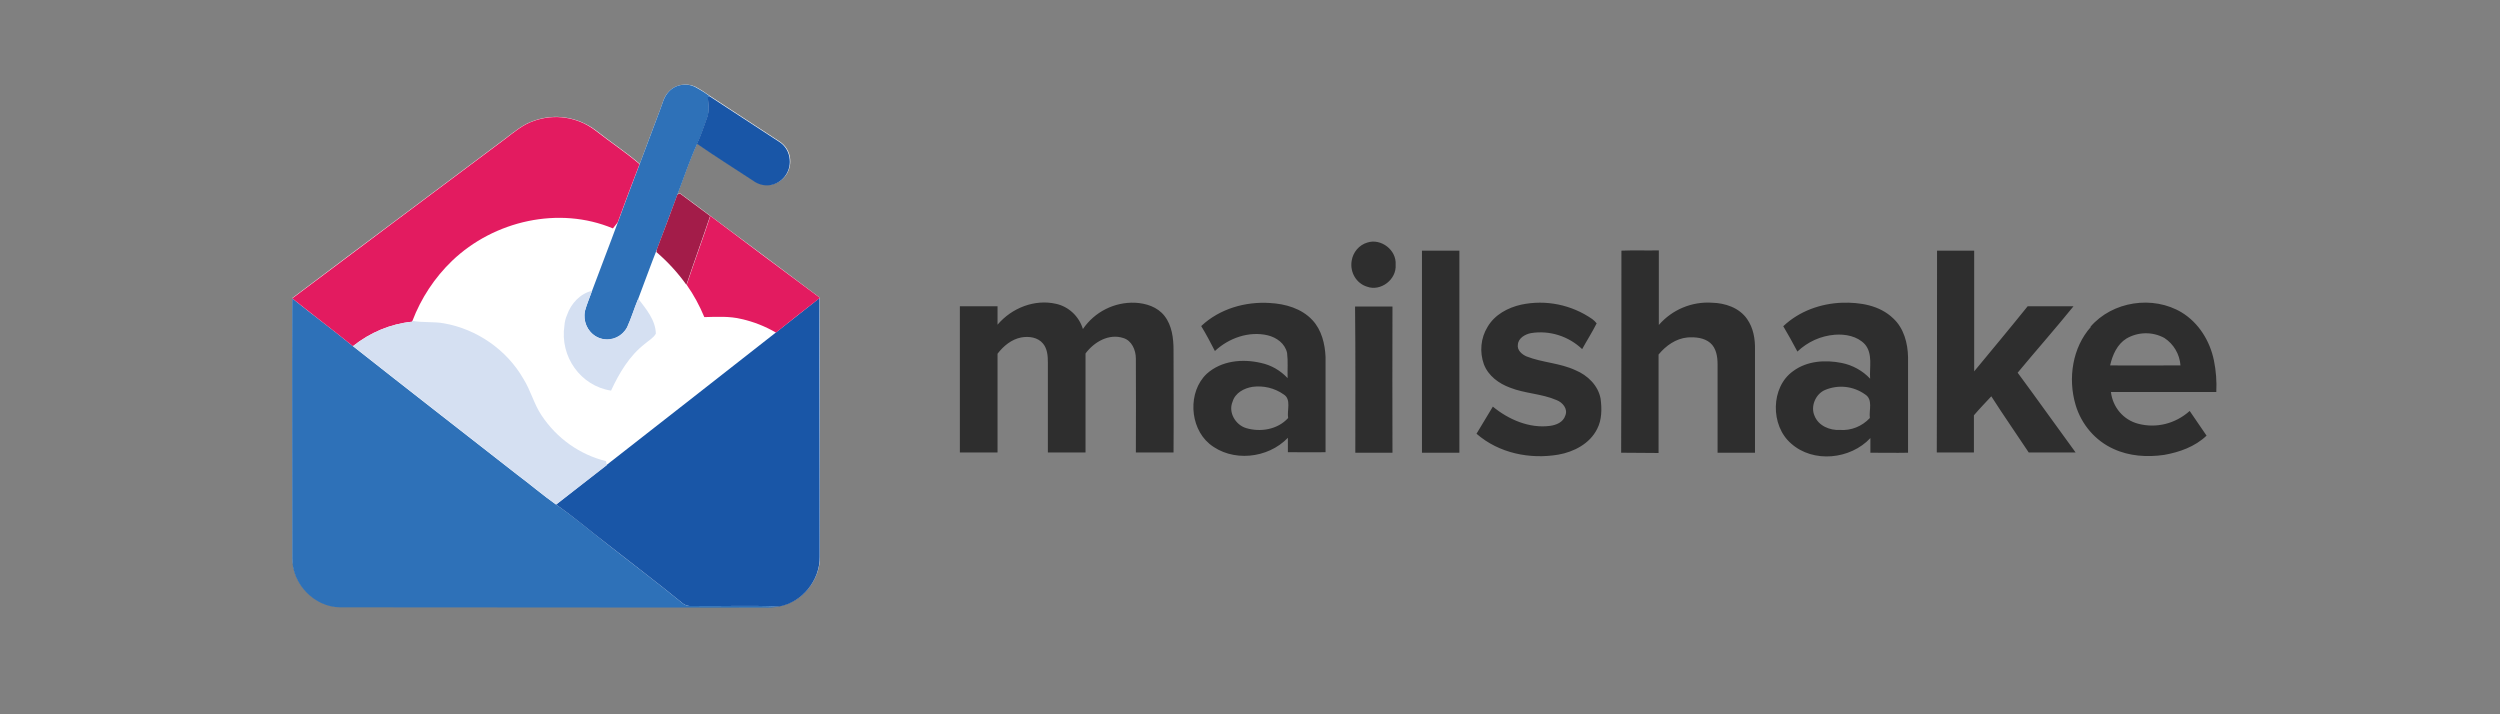
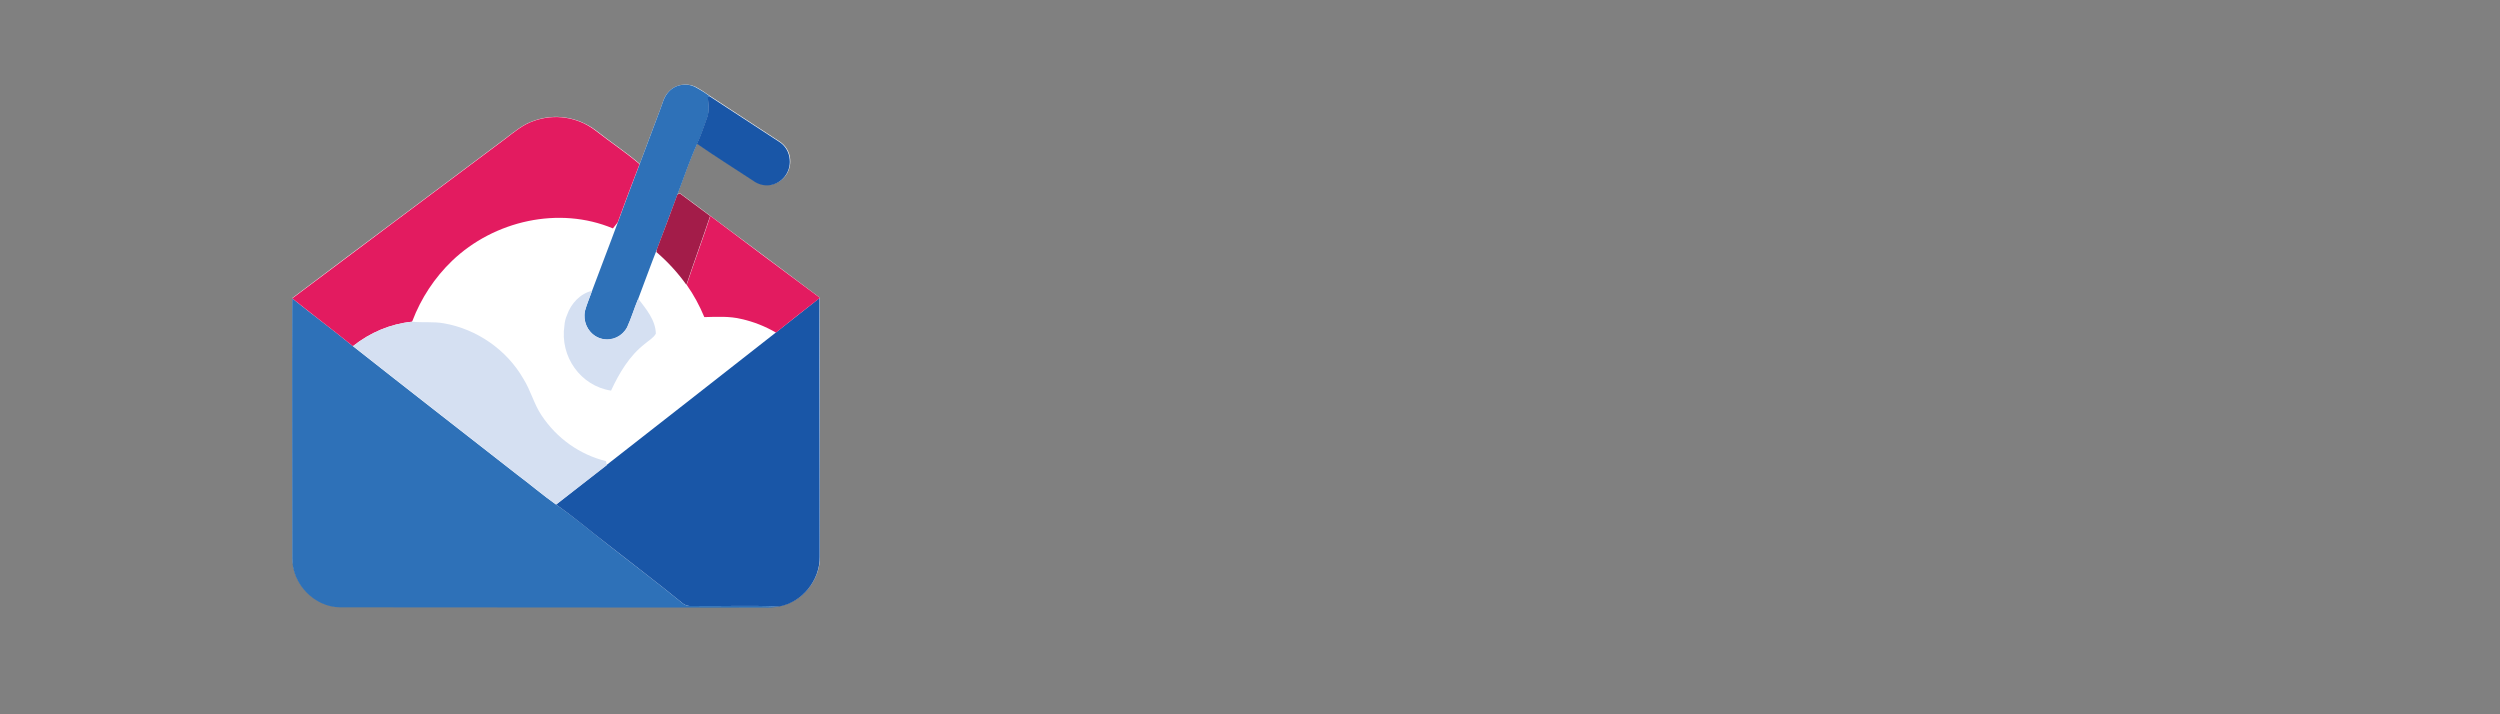
<svg xmlns="http://www.w3.org/2000/svg" width="252" height="72" viewBox="0 0 252 72" fill="none">
  <rect x="0" y="0" width="252" height="72" fill="#808080" stroke="none" />
  <g clip-path="url(#clip0_10138_1332)">
-     <path d="M137.838 24.445C139.192 24.008 140.786 25.184 140.68 26.688C140.786 28.191 139.166 29.394 137.811 28.902C136.723 28.574 136.059 27.453 136.245 26.305C136.377 25.43 136.988 24.692 137.838 24.445ZM143.335 25.266C144.583 25.266 145.832 25.266 147.106 25.266C147.106 32.046 147.106 38.827 147.106 45.635C145.858 45.635 144.583 45.635 143.335 45.635C143.335 38.827 143.335 32.046 143.335 25.266ZM163.439 25.266C164.687 25.211 165.961 25.266 167.21 25.238C167.21 27.754 167.21 30.242 167.21 32.757C168.564 31.199 170.556 30.378 172.574 30.515C173.875 30.543 175.309 31.007 176.106 32.156C176.743 33.058 176.929 34.179 176.903 35.273C176.903 38.718 176.903 42.163 176.903 45.635C175.655 45.635 174.38 45.635 173.132 45.635C173.132 42.655 173.132 39.702 173.132 36.722C173.132 35.956 172.999 35.081 172.388 34.562C171.777 34.042 170.901 33.96 170.104 34.015C168.936 34.124 167.927 34.835 167.183 35.737C167.183 39.046 167.183 42.354 167.183 45.662C165.908 45.635 164.66 45.662 163.412 45.635C163.439 38.827 163.439 32.046 163.439 25.266ZM195.253 25.266C196.502 25.266 197.75 25.266 198.998 25.266C198.998 29.34 198.998 33.386 198.998 37.432C200.804 35.245 202.61 33.085 204.389 30.871C205.929 30.871 207.469 30.871 209.01 30.871C207.177 33.14 205.239 35.327 203.38 37.569C205.345 40.221 207.257 42.928 209.222 45.608C207.655 45.608 206.062 45.608 204.495 45.608C203.247 43.721 201.946 41.862 200.724 39.948C200.14 40.577 199.529 41.206 198.971 41.862C198.971 43.092 198.971 44.35 198.971 45.608C197.723 45.608 196.475 45.608 195.227 45.608C195.253 38.827 195.253 32.046 195.253 25.266ZM109.157 33.167C110.352 31.418 112.344 30.433 114.415 30.515C115.504 30.57 116.672 30.925 117.389 31.855C118.133 32.812 118.292 34.097 118.292 35.273C118.292 38.718 118.319 42.163 118.292 45.608C117.018 45.608 115.769 45.608 114.495 45.608C114.495 42.463 114.521 39.292 114.495 36.148C114.495 35.273 114.07 34.316 113.22 34.07C111.786 33.605 110.299 34.452 109.422 35.628C109.422 38.964 109.422 42.272 109.422 45.608C108.148 45.608 106.9 45.608 105.625 45.608C105.625 42.573 105.625 39.565 105.625 36.53C105.625 35.874 105.572 35.163 105.147 34.644C104.616 33.988 103.713 33.878 102.943 34.015C101.96 34.206 101.163 34.862 100.552 35.655C100.552 38.964 100.552 42.272 100.552 45.608C99.278 45.608 98.03 45.608 96.755 45.608C96.755 40.686 96.755 35.792 96.755 30.871C98.03 30.871 99.278 30.871 100.552 30.871C100.552 31.5 100.552 32.101 100.552 32.73C101.987 31.035 104.297 30.133 106.448 30.625C107.696 30.898 108.758 31.855 109.157 33.167ZM121.081 32.867C122.94 31.117 125.542 30.378 128.012 30.543C129.552 30.625 131.199 31.089 132.288 32.265C133.217 33.249 133.562 34.671 133.615 35.983C133.615 39.182 133.615 42.381 133.615 45.58C132.341 45.608 131.093 45.58 129.818 45.58C129.818 45.088 129.818 44.623 129.818 44.131C127.8 46.236 124.188 46.619 121.904 44.733C119.886 43.038 119.726 39.483 121.638 37.679C123.126 36.339 125.25 36.148 127.109 36.585C128.145 36.804 129.074 37.35 129.791 38.116C129.765 37.269 129.844 36.421 129.738 35.573C129.526 34.616 128.676 34.015 127.773 33.796C125.887 33.359 123.869 34.07 122.462 35.382C122.037 34.562 121.585 33.687 121.081 32.867ZM124.241 40.495C123.79 41.561 124.533 42.819 125.595 43.147C127.029 43.584 128.782 43.311 129.844 42.135C129.712 41.342 130.19 40.249 129.393 39.757C128.463 39.1 127.348 38.854 126.259 38.991C125.409 39.128 124.507 39.593 124.241 40.495ZM153.347 30.707C155.817 30.187 158.393 30.707 160.491 32.156C160.65 32.265 160.809 32.429 160.942 32.593C160.491 33.495 159.96 34.316 159.482 35.191C158.101 33.878 156.189 33.277 154.33 33.577C153.745 33.687 153.055 34.07 153.002 34.726C152.896 35.3 153.427 35.737 153.878 35.929C155.472 36.558 157.251 36.585 158.818 37.323C160.013 37.815 161.102 38.854 161.341 40.194C161.473 41.206 161.473 42.327 160.995 43.229C160.252 44.733 158.632 45.553 157.092 45.826C154.223 46.318 151.09 45.69 148.832 43.721C149.39 42.819 149.921 41.889 150.479 40.987C152.072 42.299 154.17 43.202 156.242 42.928C156.853 42.846 157.57 42.573 157.782 41.889C158.074 41.206 157.49 40.549 156.906 40.331C155.392 39.675 153.719 39.675 152.205 39.073C151.09 38.663 150.027 37.897 149.576 36.722C149.125 35.464 149.257 34.07 149.948 32.949C150.665 31.718 151.993 31.007 153.347 30.707ZM179.771 32.867C181.364 31.363 183.515 30.597 185.666 30.515C187.472 30.46 189.464 30.761 190.845 32.101C191.907 33.085 192.306 34.589 192.332 36.011C192.332 39.21 192.332 42.409 192.332 45.635C191.057 45.662 189.783 45.635 188.535 45.635C188.535 45.143 188.535 44.651 188.535 44.158C186.516 46.318 182.772 46.701 180.541 44.705C178.443 42.901 178.47 39.018 180.753 37.405C182.161 36.366 183.993 36.257 185.64 36.585C186.729 36.804 187.738 37.35 188.508 38.171C188.428 37.022 188.8 35.655 187.977 34.698C187.207 33.878 186.012 33.66 184.949 33.742C183.542 33.851 182.214 34.452 181.178 35.437C180.727 34.589 180.249 33.714 179.744 32.867M183.94 39.319C183.011 39.729 182.48 40.96 182.905 41.916C183.303 42.928 184.445 43.393 185.454 43.338C186.596 43.42 187.685 42.983 188.481 42.135C188.375 41.342 188.827 40.276 188.003 39.757C186.808 38.909 185.295 38.745 183.94 39.319ZM210.709 32.949C212.94 30.351 217.03 29.75 219.924 31.5C221.624 32.538 222.766 34.37 223.164 36.339C223.377 37.378 223.457 38.444 223.403 39.511C219.871 39.511 216.313 39.511 212.781 39.511C212.967 41.069 214.055 42.327 215.516 42.709C217.348 43.202 219.287 42.709 220.721 41.424C221.305 42.245 221.837 43.092 222.421 43.912C221.252 45.033 219.685 45.58 218.145 45.854C216.446 46.1 214.64 45.99 213.046 45.252C211.214 44.432 209.806 42.791 209.222 40.823C208.425 38.143 208.903 35.026 210.762 32.949M214.348 34.124C213.418 34.698 212.94 35.765 212.701 36.831C215.065 36.858 217.428 36.831 219.792 36.831C219.712 35.71 219.101 34.671 218.172 34.07C216.977 33.413 215.516 33.441 214.348 34.124ZM136.59 30.898C137.838 30.898 139.086 30.898 140.361 30.898C140.334 35.819 140.361 40.741 140.361 45.635C139.113 45.635 137.865 45.635 136.616 45.635C136.616 40.714 136.643 35.792 136.59 30.898Z" fill="#2E2E2E" />
    <path d="M67.384 9.271C66.906 9.763 66.773 10.474 66.534 11.076C65.843 12.88 65.18 14.685 64.489 16.517C63.081 15.313 61.541 14.302 60.081 13.153C58.275 11.787 55.938 11.404 53.813 12.169C52.724 12.525 51.822 13.29 50.919 13.974C43.775 19.333 36.631 24.637 29.487 30.023C29.461 38.745 29.487 47.494 29.487 56.216C29.461 58.841 31.771 61.137 34.294 61.165C48.582 61.165 62.869 61.165 77.157 61.192C77.635 61.219 78.113 61.165 78.591 61.083C80.874 60.672 82.707 58.431 82.654 56.025C82.627 47.357 82.68 38.663 82.627 29.996C78.936 27.234 75.271 24.473 71.58 21.739C70.57 20.973 69.535 20.207 68.526 19.469L68.34 19.551L68.26 19.633C68.924 17.884 69.508 16.134 70.278 14.439C72.137 15.724 74.049 16.927 75.962 18.157C76.971 18.95 78.431 18.731 79.201 17.692C79.547 17.227 79.706 16.626 79.653 16.052C79.6 15.286 79.175 14.63 78.564 14.247L71.58 9.681C71.128 9.353 70.624 9.025 70.119 8.752C69.19 8.314 68.074 8.506 67.384 9.271Z" fill="white" />
    <path d="M45.581 26.305C49.804 22.203 56.39 20.727 61.807 23.024C61.967 22.832 62.126 22.641 62.285 22.422C61.435 24.746 60.532 27.015 59.683 29.339C58.488 29.585 57.585 30.597 57.16 31.773C56.124 34.78 57.638 38.089 60.532 39.155C60.878 39.292 61.223 39.374 61.595 39.428C62.418 37.651 63.48 35.874 65.021 34.698C65.392 34.37 65.87 34.124 66.109 33.687C66.083 32.292 65.1 31.199 64.33 30.16C64.994 28.492 65.578 26.769 66.242 25.102L66.162 25.457C67.305 26.414 68.314 27.535 69.19 28.765C69.907 29.777 70.491 30.871 70.969 32.019C72.218 31.991 73.492 31.91 74.714 32.21C75.935 32.484 77.104 32.949 78.193 33.577C72.536 38.034 66.826 42.463 61.17 46.92L61.09 46.51C58.435 45.853 56.124 44.213 54.584 41.889C53.814 40.741 53.495 39.374 52.751 38.198C51.078 35.245 48.024 33.195 44.758 32.62C43.722 32.456 42.633 32.593 41.598 32.374C42.474 30.05 43.828 28 45.581 26.305Z" fill="white" />
    <path d="M67.383 9.271C68.073 8.505 69.189 8.314 70.092 8.779C70.596 9.052 71.074 9.353 71.552 9.708L71.366 9.763C71.393 10.447 71.552 11.185 71.287 11.868C70.968 12.743 70.676 13.646 70.278 14.493C69.507 16.188 68.923 17.965 68.259 19.688C67.595 21.465 66.931 23.27 66.241 25.074C65.577 26.742 64.966 28.465 64.329 30.132C63.931 31.089 63.638 32.074 63.214 33.003C62.603 34.151 61.195 34.562 60.106 33.933C59.203 33.413 58.752 32.374 58.964 31.335C59.15 30.652 59.443 29.996 59.681 29.312C60.531 27.015 61.434 24.719 62.284 22.395C63.001 20.426 63.745 18.458 64.488 16.516C65.179 14.712 65.843 12.88 66.533 11.076C66.772 10.474 66.905 9.791 67.383 9.271ZM29.46 56.27C29.46 47.549 29.433 38.8 29.46 30.078C31.478 31.718 33.576 33.249 35.568 34.89C41.039 39.21 46.562 43.502 52.06 47.795C53.414 48.806 54.689 49.9 56.043 50.857C57.849 52.087 59.496 53.509 61.222 54.849C63.718 56.817 66.267 58.731 68.737 60.755C68.95 60.946 69.189 61.055 69.481 61.083C72.508 61.137 75.509 61.001 78.537 61.137C78.059 61.219 77.581 61.274 77.103 61.247C62.815 61.219 48.528 61.247 34.24 61.219C31.717 61.192 29.433 58.895 29.46 56.27Z" fill="#2E71B8" />
    <path d="M71.341 9.763L71.526 9.709L78.511 14.274C79.148 14.657 79.547 15.341 79.6 16.079C79.733 17.391 78.776 18.54 77.528 18.676C76.944 18.731 76.386 18.567 75.908 18.212C74.023 16.981 72.111 15.778 70.252 14.493C70.65 13.646 70.942 12.743 71.261 11.868C71.526 11.185 71.394 10.474 71.341 9.763ZM78.166 33.55C79.653 32.374 81.113 31.226 82.601 30.05C82.627 38.718 82.601 47.412 82.627 56.079C82.68 58.485 80.848 60.727 78.537 61.137C75.537 61.001 72.509 61.137 69.482 61.083C69.216 61.055 68.951 60.946 68.738 60.754C66.268 58.731 63.719 56.817 61.222 54.849C59.496 53.536 57.823 52.087 56.044 50.857L61.116 46.892C66.799 42.436 72.509 38.007 78.166 33.55Z" fill="#1956A7" />
    <path d="M53.787 12.197C55.911 11.431 58.248 11.787 60.054 13.181C61.515 14.329 63.055 15.341 64.463 16.544C63.719 18.485 62.975 20.454 62.258 22.422C62.099 22.614 61.94 22.832 61.78 23.024C56.363 20.754 49.803 22.231 45.554 26.305C43.801 28 42.447 30.05 41.571 32.347L41.518 32.429C39.34 32.648 37.295 33.523 35.569 34.89C33.551 33.249 31.479 31.691 29.461 30.078C36.578 24.719 43.748 19.387 50.892 14.028C51.822 13.318 52.725 12.552 53.787 12.197ZM71.606 21.766C75.271 24.527 78.963 27.289 82.654 30.023C81.167 31.171 79.68 32.347 78.219 33.523C77.13 32.894 75.962 32.429 74.74 32.156C73.518 31.855 72.244 31.937 70.996 31.964C70.517 30.816 69.933 29.722 69.216 28.711C69.986 26.387 70.836 24.117 71.606 21.766Z" fill="#E31B60" />
    <path d="M68.34 19.579L68.526 19.497C69.535 20.262 70.57 21 71.58 21.766C70.809 24.09 69.96 26.387 69.19 28.711C68.313 27.48 67.304 26.387 66.162 25.402L66.242 25.047C66.932 23.27 67.596 21.465 68.26 19.661L68.34 19.579Z" fill="#A31C49" />
    <path d="M57.16 31.745C57.558 30.597 58.488 29.585 59.683 29.312C59.444 29.996 59.152 30.625 58.966 31.335C58.7 32.62 59.47 33.878 60.692 34.151C61.701 34.37 62.71 33.906 63.215 32.976C63.64 32.046 63.932 31.035 64.33 30.105C65.127 31.144 66.083 32.265 66.109 33.632C65.871 34.069 65.392 34.316 65.021 34.644C63.454 35.847 62.418 37.596 61.595 39.374C58.541 38.909 56.416 35.956 56.894 32.812C56.921 32.456 57.001 32.101 57.16 31.745Z" fill="#D5E0F2" />
-     <path d="M41.543 32.429L41.596 32.347C42.632 32.538 43.721 32.402 44.757 32.593C48.023 33.167 51.051 35.218 52.75 38.171C53.494 39.346 53.813 40.713 54.583 41.862C56.123 44.186 58.433 45.826 61.089 46.482L61.169 46.892L56.07 50.857C54.689 49.9 53.414 48.779 52.086 47.795C46.589 43.475 41.065 39.21 35.595 34.89C37.294 33.523 39.366 32.648 41.543 32.429Z" fill="#D5E0F2" />
+     <path d="M41.543 32.429C42.632 32.538 43.721 32.402 44.757 32.593C48.023 33.167 51.051 35.218 52.75 38.171C53.494 39.346 53.813 40.713 54.583 41.862C56.123 44.186 58.433 45.826 61.089 46.482L61.169 46.892L56.07 50.857C54.689 49.9 53.414 48.779 52.086 47.795C46.589 43.475 41.065 39.21 35.595 34.89C37.294 33.523 39.366 32.648 41.543 32.429Z" fill="#D5E0F2" />
  </g>
  <defs>
    <clipPath id="clip0_10138_1332">
      <rect width="212" height="55.363" fill="white" transform="translate(20 8.318)" />
    </clipPath>
  </defs>
</svg>